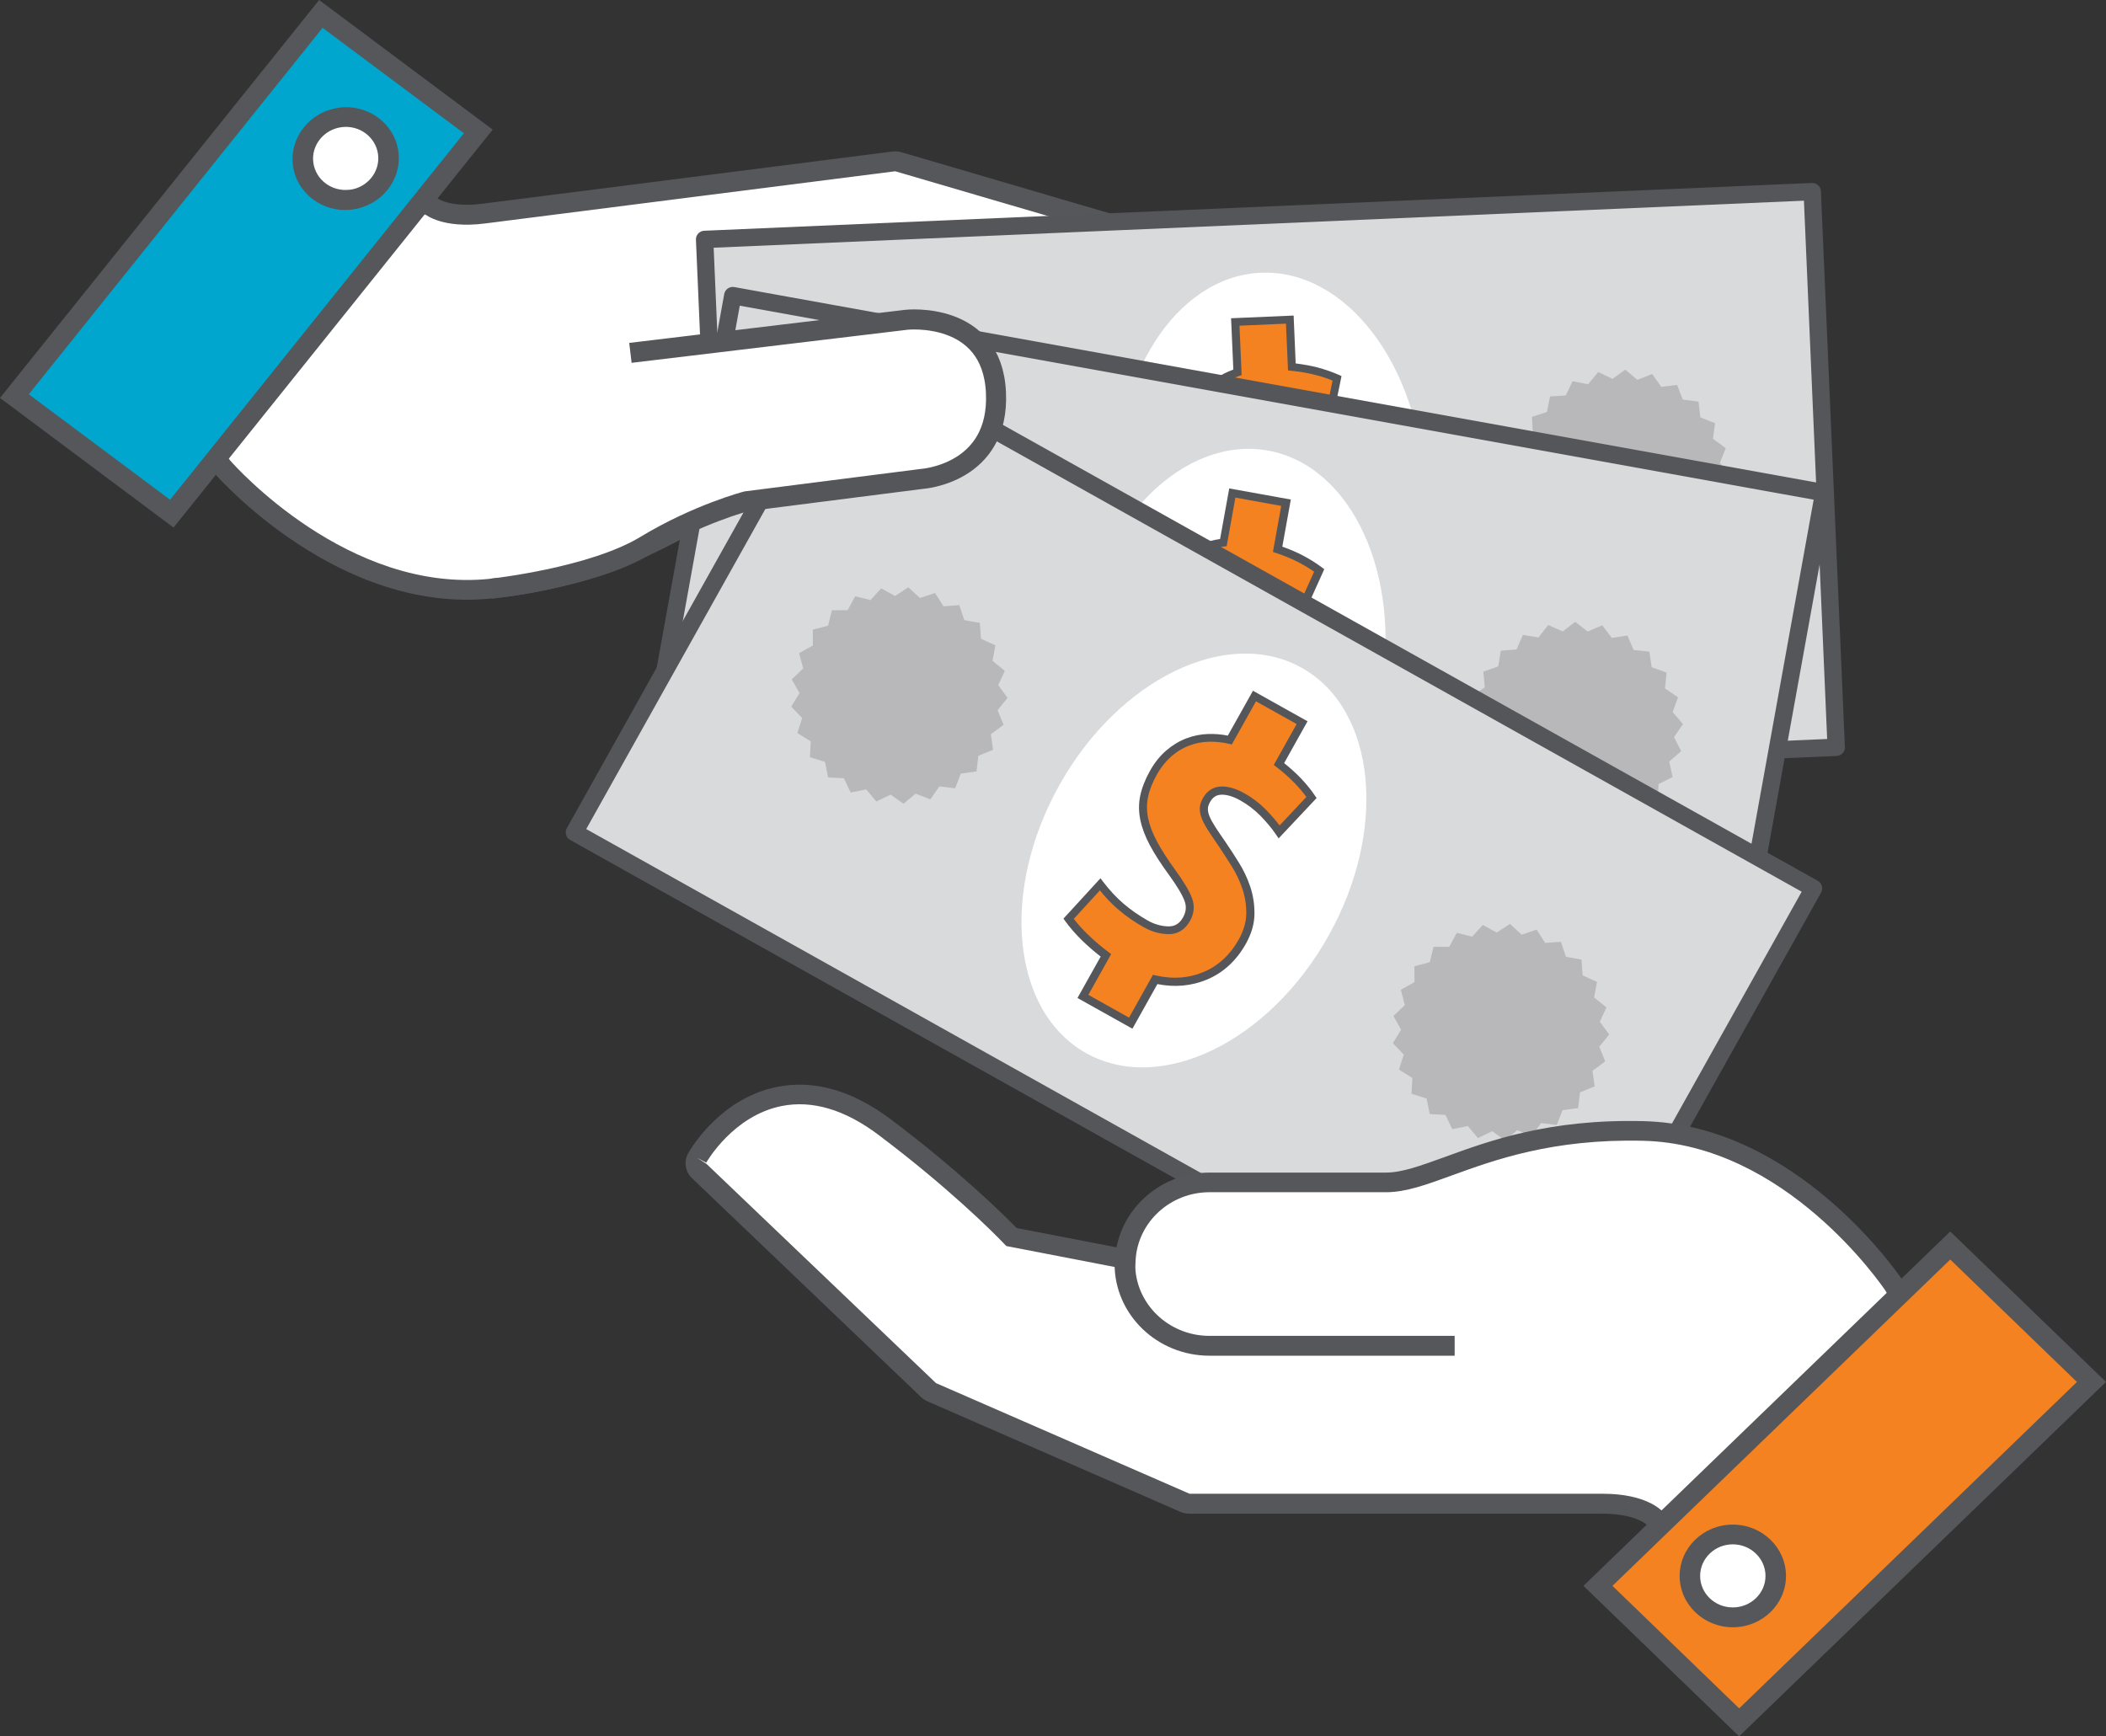
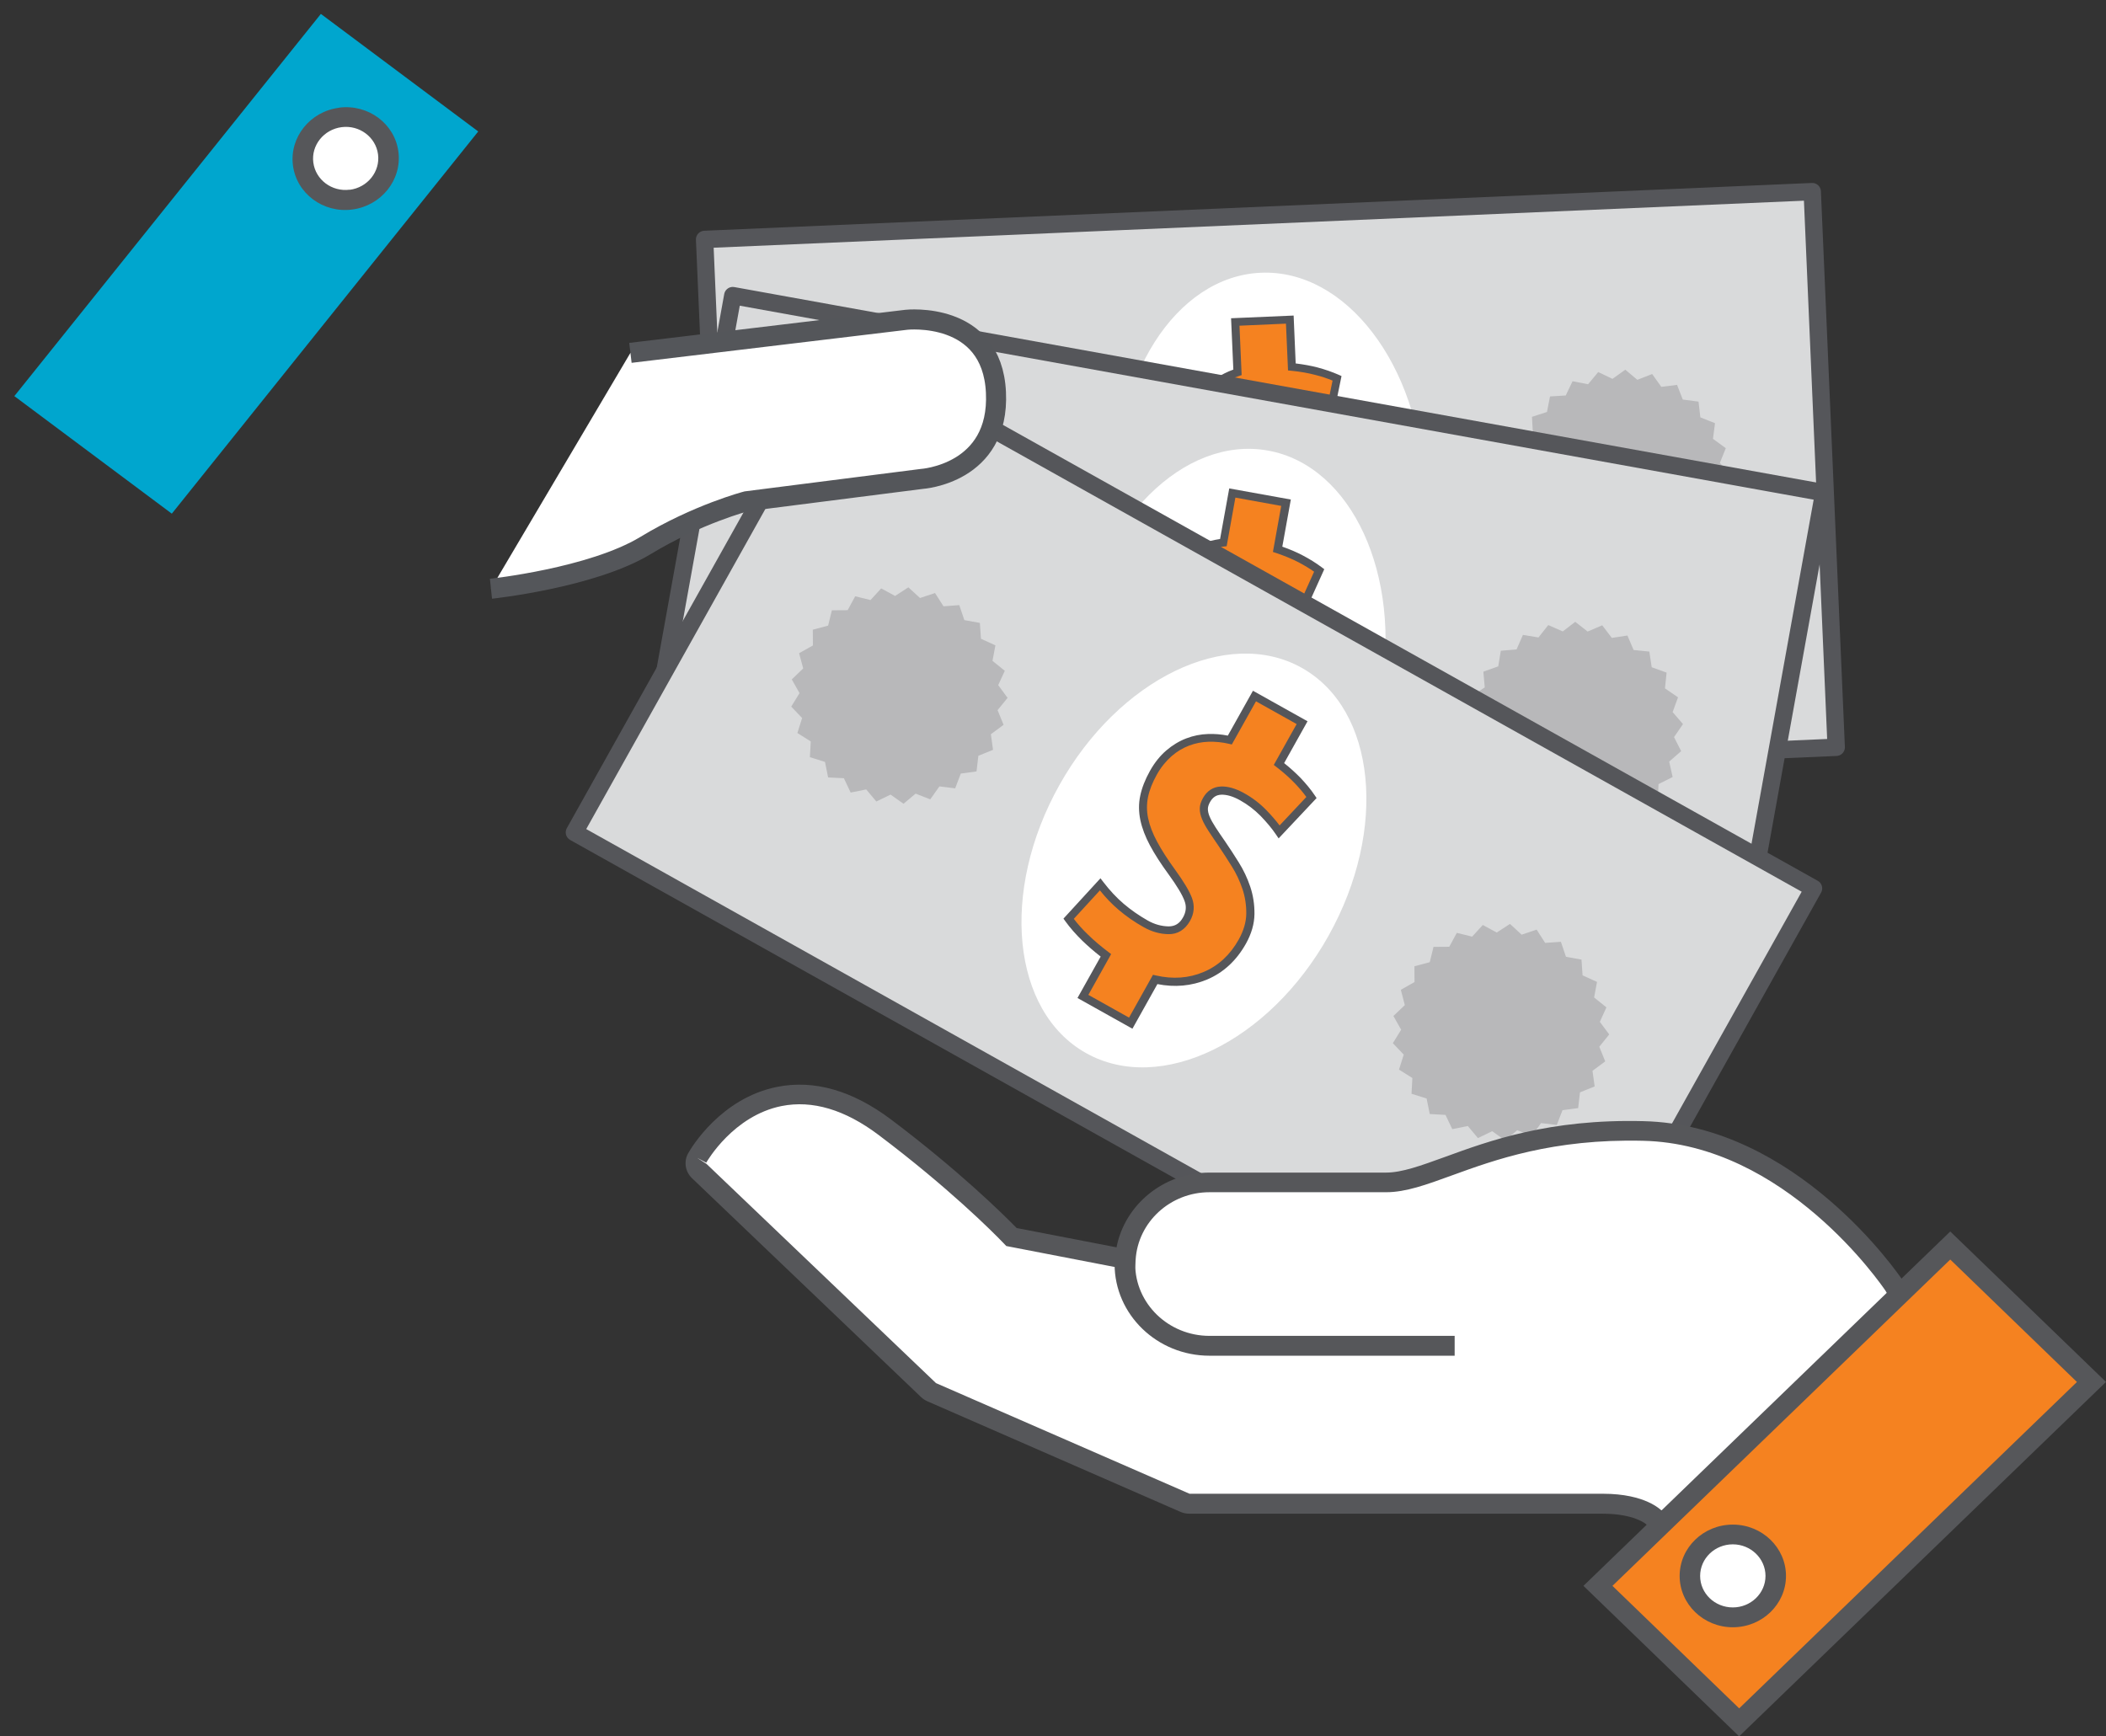
<svg xmlns="http://www.w3.org/2000/svg" id="Layer_2" viewBox="0 0 195.26 161.01">
  <rect x="0" y="0" width="195.26" height="161.01" fill="#333333" stroke="none" />
  <defs>
    <style>.cls-1{stroke:#54565a;stroke-miterlimit:10;stroke-width:1.86px;}.cls-1,.cls-2{fill:#fff;}.cls-3{fill:#f58220;}.cls-4{fill:#00a6ce;}.cls-5{fill:#b8b8ba;}.cls-6{fill:#55565a;}.cls-7{fill:#56575a;}.cls-8{fill:#d9dadb;stroke:#55565a;stroke-linejoin:round;stroke-width:1.61px;}</style>
  </defs>
  <g id="Layer_1-2">
    <g>
      <g>
-         <path class="cls-2" d="M132.19,41c-.08,.2-2.1,5.03-6.84,6.63-3.03,1.02-6.41,.48-10.06-1.6-7.18-4.09-11.79-7.7-12.93-8.61l-10.68-.69-.05-.04c.27,3.97-2.7,7.55-6.83,8.07l-16.24,2.07c-1.63,.21-3.35,1.1-5.53,2.22-3.79,1.96-8.99,4.65-17.5,5.53-13.61,1.42-24.44-10.76-24.9-11.28l-1.46-1.86,17.9-22.18,2.22-.28c.28-.04,.57,.04,.8,.22,.01,.01,1.38,1.04,4.76,.61l38.02-4.84c.15-.02,.3,0,.44,.03l24.57,7.21c.12,.03,.23,.09,.33,.16l23.64,17.46c.37,.27,.5,.75,.33,1.17h0Z" />
-         <path class="cls-7" d="M37.57,20.13l-17.21,21.32,.99,1.26c.44,.5,10.96,12.33,24.08,10.96,8.29-.86,13.4-3.49,17.15-5.43,2.26-1.17,4.05-2.09,5.86-2.32l16.25-2.07c3.6-.46,6.24-3.58,6-7.1l-.1-2.15,1.48,1.23,10.67,.69,.23,.19c1.23,.99,5.78,4.52,12.81,8.53,3.4,1.94,6.51,2.45,9.27,1.52,4.31-1.45,6.19-5.9,6.26-6.09l.88,.33-.91-.44-23.67-17.47-24.61-7.21-38.02,4.84c-3.97,.51-5.51-.84-5.56-.83l-1.83,.23h0Zm1.6-2.06c.54-.07,1.1,.08,1.5,.39,.01,0,1.2,.8,4.06,.43l38.02-4.84c.29-.04,.57-.01,.84,.07l24.58,7.21c.23,.07,.44,.17,.62,.31l23.65,17.46c.69,.52,.96,1.43,.64,2.23h0c-.23,.56-2.37,5.47-7.41,7.17-3.32,1.11-6.96,.54-10.86-1.67-6.75-3.85-11.28-7.29-12.82-8.51l-9.41-.61c-.26,4.03-3.45,7.43-7.67,7.96l-16.25,2.07c-1.46,.19-3.12,1.04-5.23,2.13-3.86,1.99-9.16,4.73-17.82,5.62-14.11,1.48-25.25-11.06-25.75-11.63l-1.9-2.42,18.6-23.04,2.61-.33h0Z" />
        <path class="cls-7" d="M82.76,28.81l-22.55,2.87,.23,1.82,22.55-2.87c3.77-.48,7.22,2.09,7.68,5.74,.02,.14,.03,.29,.04,.43l1.9-.13c-.01-.17-.03-.36-.05-.54-.59-4.65-4.99-7.93-9.8-7.32h0Z" />
        <polygon class="cls-4" points="1.33 36.73 29.75 1.29 44.34 12.19 15.93 47.63 1.33 36.73 1.33 36.73" />
-         <path class="cls-7" d="M2.67,36.56l13.1,9.78L43.01,12.36,29.91,2.58,2.67,36.56h0ZM29.59,0l16.09,12.02L16.09,48.92,0,36.9,29.59,0h0Z" />
        <path class="cls-2" d="M36,14.2c-.27-2.11-2.25-3.59-4.43-3.31s-3.73,2.21-3.46,4.31c.27,2.11,2.25,3.59,4.43,3.31s3.73-2.21,3.46-4.32h0Z" />
        <path class="cls-7" d="M32.42,17.6c1.66-.21,2.84-1.69,2.63-3.29s-1.72-2.73-3.37-2.52-2.84,1.68-2.63,3.28,1.72,2.73,3.37,2.52h0Zm-.97-7.62c2.7-.34,5.16,1.5,5.49,4.1,.33,2.61-1.59,5-4.29,5.35s-5.16-1.5-5.49-4.1c-.33-2.6,1.59-5,4.29-5.34h0Z" />
      </g>
      <g>
        <rect class="cls-8" x="66.39" y="19.96" width="102.79" height="51.57" transform="translate(-1.86 5.12) rotate(-2.47)" />
        <ellipse class="cls-2" cx="117.78" cy="45.74" rx="14.3" ry="20.47" transform="translate(-1.86 5.12) rotate(-2.47)" />
        <g>
          <path class="cls-3" d="M115.64,61.88l-.19-4.35c-.88-.08-1.72-.21-2.51-.39-.8-.18-1.54-.41-2.21-.68l.81-4.25c.94,.36,1.85,.61,2.74,.75,.89,.14,1.82,.19,2.79,.15,.78-.03,1.48-.23,2.1-.6,.62-.37,.92-.95,.88-1.76-.03-.68-.3-1.23-.81-1.63-.51-.4-1.4-.86-2.65-1.37-1.11-.45-2.05-.9-2.82-1.35-.78-.45-1.42-.94-1.92-1.48-.51-.53-.88-1.13-1.12-1.79s-.38-1.43-.42-2.3,.05-1.61,.27-2.3c.22-.68,.53-1.29,.93-1.81,.4-.52,.88-.97,1.43-1.34,.55-.37,1.15-.66,1.8-.87l-.2-4.67,5.06-.22,.19,4.38c.83,.08,1.59,.21,2.28,.4,.69,.18,1.33,.4,1.91,.66l-.88,4.29c-.63-.28-1.35-.52-2.16-.72-.81-.2-1.64-.28-2.49-.25s-1.48,.22-1.96,.55c-.48,.33-.71,.81-.68,1.45,.01,.33,.08,.6,.21,.82,.13,.22,.33,.43,.61,.63,.28,.2,.63,.4,1.05,.59,.42,.19,.92,.42,1.5,.68,.63,.28,1.3,.6,2.03,.96s1.4,.8,2.02,1.31c.62,.52,1.15,1.14,1.59,1.86,.43,.73,.67,1.58,.71,2.57,.07,1.72-.35,3.22-1.26,4.5-.91,1.28-2.17,2.19-3.78,2.73l.2,4.63-5.06,.22Z" />
          <path class="cls-6" d="M121.08,62.02l-5.8,.25-.19-4.4c-.77-.08-1.53-.2-2.24-.36-.82-.18-1.58-.42-2.27-.7l-.28-.12,.95-4.98,.41,.16c.91,.35,1.8,.6,2.67,.73,.86,.13,1.78,.18,2.71,.14,.71-.03,1.36-.22,1.93-.55,.51-.3,.73-.75,.7-1.42-.02-.58-.25-1.02-.67-1.35-.48-.38-1.34-.82-2.56-1.32-1.12-.45-2.08-.92-2.87-1.37-.8-.47-1.48-.98-2.01-1.54-.54-.57-.94-1.21-1.2-1.92-.25-.69-.4-1.51-.44-2.41s.06-1.7,.29-2.43c.23-.72,.56-1.37,.99-1.92,.43-.56,.94-1.03,1.52-1.42,.5-.33,1.05-.61,1.63-.82l-.21-4.76,5.8-.25,.19,4.44c.73,.09,1.4,.21,2.02,.37,.71,.19,1.37,.42,1.96,.68l.27,.12-1.03,5.03-.42-.19c-.6-.27-1.31-.5-2.09-.7-.77-.19-1.58-.27-2.38-.24-.75,.03-1.35,.19-1.77,.48-.38,.26-.54,.61-.52,1.12,.01,.27,.07,.49,.16,.65,.1,.17,.27,.34,.51,.51,.26,.19,.59,.37,.99,.56,.42,.19,.92,.42,1.5,.68,.63,.28,1.31,.6,2.04,.96,.74,.37,1.45,.83,2.09,1.36,.66,.54,1.22,1.2,1.67,1.96,.46,.78,.72,1.7,.77,2.75,.08,1.8-.37,3.39-1.33,4.73-.91,1.27-2.15,2.2-3.7,2.77l.2,4.73Zm-5.09-.52l4.32-.19-.2-4.54,.26-.09c1.52-.51,2.73-1.39,3.6-2.59,.86-1.21,1.26-2.64,1.19-4.27-.04-.92-.26-1.73-.66-2.4-.41-.68-.91-1.28-1.5-1.77-.6-.5-1.26-.92-1.95-1.27-.72-.36-1.39-.67-2.01-.95-.58-.26-1.08-.49-1.5-.68-.44-.2-.82-.42-1.11-.63-.32-.23-.56-.48-.72-.74-.16-.27-.25-.6-.26-.99-.03-.76,.26-1.37,.84-1.77,.54-.37,1.26-.57,2.15-.61s1.75,.05,2.59,.26c.65,.16,1.25,.35,1.79,.57l.73-3.55c-.49-.2-1.01-.38-1.58-.52-.67-.18-1.42-.31-2.23-.39l-.32-.03-.19-4.34-4.31,.19,.2,4.58-.27,.09c-.62,.21-1.2,.49-1.72,.83-.51,.34-.96,.76-1.34,1.25-.37,.49-.67,1.06-.87,1.7s-.29,1.37-.26,2.17,.17,1.57,.4,2.19c.22,.61,.57,1.17,1.04,1.66,.48,.51,1.1,.98,1.84,1.41,.75,.44,1.69,.88,2.77,1.33,1.3,.53,2.19,1,2.74,1.43,.6,.47,.92,1.11,.96,1.91,.04,.93-.33,1.66-1.06,2.09-.67,.4-1.44,.62-2.27,.66-.98,.04-1.95,0-2.86-.15-.78-.12-1.59-.33-2.4-.62l-.67,3.52c.57,.22,1.2,.4,1.87,.55,.78,.17,1.61,.3,2.47,.38l.32,.03,.19,4.3Z" />
        </g>
        <polygon class="cls-5" points="157.86 51.01 156.42 51.28 155.96 52.67 154.5 52.57 153.71 53.81 152.32 53.35 151.25 54.35 150.01 53.56 148.73 54.26 147.73 53.19 146.31 53.55 145.61 52.26 144.14 52.26 143.79 50.84 142.37 50.47 142.37 49 141.09 48.29 141.46 46.87 140.4 45.87 141.11 44.59 140.33 43.35 141.33 42.28 140.88 40.89 142.12 40.11 142.04 38.65 143.43 38.2 143.71 36.76 145.17 36.67 145.8 35.35 147.24 35.63 148.18 34.5 149.5 35.13 150.69 34.28 151.81 35.22 153.18 34.68 154.03 35.87 155.49 35.69 156.02 37.05 157.48 37.24 157.65 38.7 159.01 39.24 158.82 40.69 160.01 41.56 159.46 42.92 160.39 44.05 159.53 45.23 160.15 46.56 159.01 47.49 159.28 48.93 157.96 49.55 157.86 51.01" />
-         <polygon class="cls-5" points="94 53.76 92.56 54.03 92.1 55.43 90.64 55.33 89.85 56.56 88.46 56.1 87.39 57.1 86.15 56.31 84.87 57.02 83.87 55.94 82.45 56.3 81.75 55.02 80.28 55.01 79.93 53.59 78.51 53.22 78.51 51.76 77.23 51.05 77.6 49.63 76.54 48.62 77.25 47.34 76.47 46.1 77.47 45.04 77.02 43.64 78.27 42.86 78.18 41.4 79.57 40.95 79.85 39.52 81.31 39.43 81.94 38.11 83.38 38.39 84.32 37.26 85.64 37.89 86.83 37.03 87.95 37.97 89.32 37.43 90.17 38.62 91.63 38.44 92.16 39.81 93.62 40 93.79 41.45 95.15 42 94.96 43.45 96.15 44.31 95.6 45.67 96.53 46.8 95.67 47.99 96.29 49.31 95.15 50.24 95.42 51.68 94.1 52.3 94 53.76" />
      </g>
      <g>
        <rect class="cls-8" x="62.53" y="36.14" width="102.79" height="51.57" transform="translate(12.83 -19.27) rotate(10.24)" />
        <ellipse class="cls-2" cx="113.93" cy="61.93" rx="20.47" ry="14.3" transform="translate(32.73 163.03) rotate(-79.76)" />
        <g>
          <path class="cls-3" d="M108.29,77.2l.77-4.28c-.84-.27-1.63-.58-2.37-.93-.74-.35-1.41-.73-2-1.15l1.72-3.97c.83,.56,1.67,1,2.51,1.33,.84,.33,1.73,.58,2.69,.76,.77,.14,1.49,.1,2.18-.13,.69-.22,1.1-.73,1.25-1.52,.12-.67-.02-1.26-.44-1.77-.41-.51-1.17-1.15-2.28-1.92-.98-.68-1.8-1.33-2.46-1.94-.66-.61-1.17-1.23-1.55-1.86-.38-.63-.61-1.3-.7-2s-.06-1.48,.1-2.34,.41-1.56,.77-2.18c.36-.62,.8-1.14,1.31-1.56,.51-.42,1.07-.75,1.69-.99,.62-.24,1.27-.39,1.95-.46l.83-4.6,4.98,.9-.78,4.32c.79,.26,1.51,.56,2.14,.89,.64,.33,1.21,.69,1.71,1.07l-1.8,3.99c-.55-.41-1.2-.8-1.95-1.18-.75-.37-1.54-.64-2.37-.79s-1.49-.11-2.03,.1c-.54,.21-.87,.63-.98,1.26-.06,.33-.05,.61,.03,.85,.08,.24,.23,.49,.46,.75,.23,.26,.53,.53,.9,.81,.37,.28,.81,.61,1.31,.99,.55,.41,1.14,.87,1.76,1.38s1.19,1.08,1.68,1.73c.5,.64,.87,1.36,1.14,2.17,.26,.8,.31,1.69,.13,2.67-.31,1.7-1.05,3.07-2.22,4.11-1.17,1.05-2.6,1.66-4.29,1.83l-.82,4.56-4.98-.9Z" />
          <path class="cls-6" d="M113.56,78.53l-5.71-1.03,.78-4.33c-.74-.25-1.44-.53-2.1-.85-.76-.36-1.45-.76-2.06-1.19l-.25-.17,2.02-4.65,.37,.25c.81,.54,1.63,.98,2.44,1.3,.81,.32,1.69,.57,2.62,.74,.7,.13,1.37,.09,2-.11,.56-.18,.88-.57,1-1.23,.1-.57-.01-1.05-.36-1.47-.39-.48-1.13-1.1-2.2-1.85-.99-.69-1.83-1.35-2.49-1.97-.68-.63-1.22-1.28-1.62-1.94-.4-.67-.65-1.39-.75-2.14-.09-.73-.06-1.56,.1-2.45s.43-1.65,.82-2.3c.38-.65,.85-1.21,1.39-1.66,.54-.45,1.14-.8,1.79-1.05,.56-.21,1.16-.36,1.77-.45l.85-4.69,5.71,1.03-.79,4.37c.69,.24,1.32,.51,1.89,.81,.65,.34,1.24,.71,1.76,1.1l.24,.18-2.11,4.68-.37-.28c-.53-.4-1.16-.78-1.89-1.14-.71-.36-1.48-.61-2.27-.76-.74-.13-1.36-.11-1.83,.08-.42,.17-.66,.48-.75,.98-.05,.26-.04,.49,.01,.67,.06,.19,.19,.4,.38,.61,.21,.24,.5,.49,.85,.76,.37,.28,.8,.61,1.31,.99,.55,.41,1.14,.88,1.78,1.39,.64,.52,1.23,1.12,1.74,1.79,.52,.67,.92,1.44,1.2,2.28,.28,.86,.33,1.82,.14,2.85-.32,1.77-1.11,3.22-2.34,4.32-1.16,1.04-2.58,1.67-4.22,1.89l-.84,4.66Zm-4.85-1.63l4.25,.77,.81-4.47,.28-.03c1.6-.16,2.97-.75,4.08-1.74,1.1-.99,1.81-2.3,2.1-3.9,.16-.91,.12-1.75-.12-2.49-.25-.76-.61-1.45-1.08-2.05-.48-.62-1.02-1.18-1.62-1.66-.62-.51-1.21-.96-1.75-1.37-.51-.38-.95-.71-1.32-.99-.39-.3-.71-.59-.95-.86-.26-.3-.44-.59-.54-.88-.09-.3-.11-.64-.04-1.03,.14-.75,.55-1.28,1.21-1.54,.6-.24,1.36-.28,2.23-.12s1.7,.43,2.47,.82c.6,.3,1.15,.62,1.63,.95l1.49-3.3c-.43-.3-.91-.59-1.42-.86-.61-.32-1.32-.61-2.09-.87l-.31-.1,.77-4.27-4.25-.77-.81,4.51-.28,.03c-.65,.06-1.27,.21-1.86,.43-.58,.22-1.11,.53-1.58,.93-.47,.39-.88,.89-1.22,1.47s-.58,1.27-.73,2.06-.18,1.57-.1,2.22c.08,.65,.3,1.27,.65,1.85,.36,.6,.86,1.2,1.49,1.78,.64,.59,1.45,1.23,2.41,1.9,1.15,.8,1.92,1.45,2.35,1.99,.48,.59,.65,1.29,.51,2.07-.17,.92-.68,1.54-1.5,1.81-.74,.24-1.54,.29-2.36,.14-.97-.18-1.9-.44-2.76-.77-.74-.29-1.48-.67-2.21-1.13l-1.43,3.29c.51,.34,1.08,.66,1.7,.95,.72,.34,1.5,.65,2.32,.91l.31,.1-.77,4.24Z" />
        </g>
        <polygon class="cls-5" points="151.87 75.89 150.4 75.83 149.65 77.09 148.24 76.67 147.2 77.7 145.95 76.95 144.68 77.69 143.65 76.65 142.24 77.05 141.5 75.78 140.04 75.82 139.64 74.41 138.21 74.09 138.17 72.62 136.87 71.95 137.2 70.52 136.1 69.55 136.78 68.24 135.96 67.03 136.94 65.94 136.45 64.55 137.66 63.74 137.53 62.28 138.91 61.79 139.15 60.34 140.61 60.22 141.2 58.87 142.64 59.11 143.55 57.96 144.89 58.55 146.05 57.66 147.2 58.56 148.55 57.98 149.44 59.15 150.89 58.93 151.46 60.27 152.92 60.42 153.14 61.87 154.52 62.37 154.37 63.83 155.58 64.66 155.08 66.03 156.04 67.14 155.21 68.35 155.87 69.65 154.76 70.62 155.08 72.05 153.77 72.71 153.71 74.17 152.28 74.48 151.87 75.89" />
        <polygon class="cls-5" points="88.96 64.52 87.5 64.47 86.75 65.72 85.34 65.31 84.3 66.34 83.05 65.58 81.78 66.32 80.75 65.28 79.34 65.68 78.6 64.42 77.14 64.46 76.74 63.05 75.31 62.72 75.27 61.26 73.97 60.58 74.3 59.16 73.2 58.18 73.88 56.88 73.06 55.66 74.04 54.57 73.55 53.19 74.76 52.37 74.63 50.91 76.01 50.43 76.25 48.98 77.71 48.85 78.3 47.51 79.74 47.75 80.65 46.59 81.99 47.18 83.15 46.29 84.3 47.2 85.65 46.62 86.54 47.78 87.99 47.56 88.56 48.91 90.02 49.05 90.24 50.5 91.62 51.01 91.47 52.46 92.68 53.29 92.18 54.67 93.14 55.77 92.31 56.98 92.97 58.29 91.86 59.25 92.17 60.68 90.86 61.34 90.81 62.81 89.38 63.12 88.96 64.52" />
      </g>
      <g>
        <rect class="cls-8" x="59.3" y="54" width="102.79" height="51.57" transform="translate(53.06 -43.9) rotate(29.23)" />
        <ellipse class="cls-2" cx="110.7" cy="79.79" rx="20.47" ry="14.3" transform="translate(-12.99 137.43) rotate(-60.77)" />
        <g>
          <path class="cls-3" d="M100.4,92.4l2.13-3.8c-.7-.53-1.35-1.08-1.94-1.65-.59-.57-1.09-1.15-1.52-1.74l2.92-3.19c.61,.8,1.25,1.49,1.94,2.08,.69,.59,1.45,1.12,2.29,1.59,.68,.38,1.38,.58,2.1,.59,.72,.01,1.28-.33,1.67-1.03,.33-.6,.39-1.2,.16-1.81-.23-.61-.73-1.47-1.53-2.56-.71-.96-1.27-1.84-1.69-2.63-.42-.79-.71-1.55-.86-2.27-.15-.72-.16-1.43-.01-2.12s.43-1.42,.85-2.18,.89-1.34,1.44-1.81c.54-.47,1.13-.82,1.74-1.05,.62-.24,1.26-.36,1.92-.39,.66-.02,1.33,.05,1.99,.2l2.28-4.08,4.42,2.47-2.14,3.83c.66,.51,1.24,1.02,1.73,1.54,.49,.52,.92,1.04,1.27,1.56l-3,3.19c-.39-.57-.87-1.15-1.46-1.75-.59-.6-1.25-1.1-1.99-1.52s-1.37-.59-1.95-.57c-.58,.03-1.03,.32-1.34,.87-.16,.29-.25,.56-.25,.81,0,.25,.06,.54,.19,.86,.13,.32,.33,.67,.58,1.06,.26,.39,.56,.84,.92,1.37,.39,.57,.79,1.19,1.22,1.88s.77,1.41,1.03,2.18c.26,.77,.38,1.57,.37,2.42-.01,.84-.26,1.7-.75,2.56-.84,1.5-1.99,2.56-3.44,3.17-1.45,.61-3,.72-4.65,.34l-2.26,4.05-4.42-2.47Z" />
          <path class="cls-6" d="M104.96,95.37l-5.06-2.83,2.15-3.84c-.62-.48-1.19-.98-1.71-1.48-.6-.59-1.13-1.19-1.56-1.79l-.18-.25,3.43-3.74,.27,.35c.59,.77,1.22,1.45,1.89,2.02,.67,.57,1.42,1.09,2.23,1.55,.62,.35,1.27,.53,1.93,.54,.59,0,1.02-.26,1.34-.84,.28-.5,.33-1,.14-1.51-.21-.58-.71-1.41-1.48-2.47-.71-.97-1.29-1.87-1.72-2.67-.44-.82-.74-1.61-.9-2.36-.16-.77-.17-1.53-.01-2.27,.15-.72,.45-1.49,.89-2.28s.95-1.42,1.52-1.91c.57-.49,1.2-.87,1.85-1.12,.65-.25,1.34-.39,2.04-.41,.6-.02,1.21,.03,1.82,.15l2.33-4.16,5.06,2.83-2.17,3.88c.57,.45,1.08,.92,1.53,1.38,.5,.53,.95,1.07,1.31,1.61l.17,.25-3.52,3.74-.26-.38c-.37-.55-.85-1.12-1.41-1.7-.56-.57-1.2-1.06-1.9-1.45-.66-.37-1.25-.54-1.76-.52-.46,.02-.78,.24-1.03,.68-.13,.23-.2,.45-.2,.64,0,.2,.05,.44,.16,.7,.12,.29,.31,.63,.55,1,.25,.39,.56,.84,.92,1.36,.39,.57,.8,1.2,1.23,1.89,.44,.7,.8,1.46,1.07,2.26,.27,.81,.4,1.66,.39,2.54-.01,.9-.28,1.83-.79,2.74-.88,1.57-2.09,2.69-3.61,3.33-1.44,.6-2.99,.74-4.6,.42l-2.31,4.13Zm-4.05-3.12l3.77,2.11,2.22-3.97,.27,.06c1.56,.36,3.05,.26,4.42-.32,1.36-.57,2.46-1.58,3.26-3.01,.45-.81,.69-1.61,.7-2.39,.01-.8-.11-1.57-.35-2.29-.25-.74-.58-1.45-.99-2.1-.42-.68-.83-1.3-1.21-1.87-.36-.52-.66-.98-.92-1.37-.27-.41-.48-.78-.62-1.12-.15-.36-.23-.7-.22-1.01,0-.31,.11-.64,.3-.98,.37-.66,.94-1.03,1.65-1.06,.65-.03,1.37,.18,2.15,.61s1.47,.96,2.07,1.58c.47,.48,.88,.96,1.23,1.42l2.48-2.64c-.31-.43-.67-.85-1.07-1.27-.48-.5-1.05-1.01-1.69-1.5l-.26-.2,2.12-3.79-3.77-2.11-2.24,4-.27-.06c-.63-.15-1.27-.21-1.9-.19-.62,.02-1.22,.14-1.8,.36-.58,.22-1.13,.55-1.63,.99s-.97,1.01-1.36,1.71-.68,1.42-.81,2.07c-.13,.64-.13,1.3,.01,1.96,.14,.68,.42,1.41,.83,2.17,.41,.77,.97,1.64,1.66,2.59,.82,1.13,1.34,2,1.58,2.65,.26,.72,.2,1.43-.19,2.12-.46,.81-1.15,1.24-2,1.22-.78-.01-1.55-.23-2.28-.64-.86-.48-1.65-1.03-2.35-1.63-.6-.51-1.18-1.11-1.72-1.79l-2.42,2.64c.37,.49,.81,.98,1.3,1.45,.57,.56,1.21,1.1,1.9,1.62l.26,.2-2.1,3.76Z" />
        </g>
        <polygon class="cls-5" points="142.03 105.33 140.67 104.8 139.55 105.75 138.35 104.89 137.03 105.53 136.09 104.41 134.65 104.7 134.02 103.38 132.56 103.3 132.27 101.86 130.87 101.42 130.95 99.96 129.71 99.18 130.15 97.79 129.14 96.73 129.91 95.48 129.19 94.21 130.25 93.2 129.88 91.78 131.15 91.06 131.14 89.6 132.56 89.22 132.91 87.8 134.37 87.79 135.07 86.5 136.49 86.85 137.48 85.77 138.77 86.47 140 85.67 141.08 86.67 142.47 86.2 143.26 87.43 144.72 87.33 145.19 88.72 146.63 88.98 146.73 90.44 148.07 91.05 147.8 92.49 148.94 93.41 148.33 94.75 149.2 95.92 148.28 97.06 148.83 98.42 147.65 99.29 147.85 100.74 146.49 101.29 146.32 102.75 144.87 102.94 144.34 104.31 142.88 104.14 142.03 105.33" />
        <polygon class="cls-5" points="86.25 74.12 84.89 73.59 83.77 74.53 82.57 73.68 81.25 74.32 80.31 73.2 78.87 73.49 78.24 72.16 76.78 72.09 76.49 70.65 75.09 70.21 75.17 68.75 73.93 67.97 74.37 66.58 73.36 65.52 74.13 64.27 73.41 63 74.47 61.98 74.09 60.57 75.37 59.85 75.36 58.39 76.78 58.01 77.13 56.59 78.59 56.58 79.29 55.29 80.71 55.64 81.7 54.56 82.99 55.26 84.22 54.46 85.3 55.45 86.69 54.99 87.48 56.22 88.94 56.11 89.41 57.5 90.85 57.76 90.95 59.23 92.29 59.84 92.02 61.28 93.16 62.2 92.55 63.53 93.42 64.71 92.49 65.85 93.05 67.21 91.87 68.08 92.07 69.53 90.71 70.08 90.54 71.53 89.08 71.73 88.56 73.1 87.1 72.92 86.25 74.12" />
      </g>
      <g>
        <path class="cls-2" d="M64.65,107.37c.11-.19,2.72-4.72,7.62-5.71,3.13-.63,6.42,.33,9.78,2.86,6.6,4.97,10.73,9.12,11.74,10.18l10.51,2.04,.05,.05c.24-3.97,3.63-7.15,7.8-7.15h16.38c1.65,0,3.47-.66,5.77-1.5,4.01-1.46,9.5-3.47,18.05-3.27,13.68,.31,22.89,13.76,23.27,14.33l1.21,2.03-20.56,19.74h-2.24c-.28,0-.56-.11-.77-.32-.01-.01-1.24-1.21-4.64-1.21h-38.33c-.15,0-.3-.03-.43-.09l-23.47-10.25c-.11-.05-.22-.12-.3-.2l-21.25-20.31c-.33-.32-.41-.81-.18-1.2h0Z" />
        <path class="cls-7" d="M155.87,140.04l19.77-18.97-.82-1.38c-.37-.55-9.31-13.62-22.5-13.91-8.33-.2-13.74,1.77-17.7,3.21-2.39,.87-4.28,1.56-6.1,1.56h-16.38c-3.63,0-6.64,2.76-6.85,6.28l-.18,2.15-1.31-1.41-10.5-2.03-.21-.22c-1.09-1.14-5.17-5.21-11.63-10.08-3.12-2.35-6.15-3.25-9-2.68-4.46,.9-6.88,5.08-6.98,5.25l-.83-.44,.85,.55,21.28,20.33,23.51,10.26h38.33c4,0,5.36,1.53,5.41,1.53h1.85Zm-1.85,1.84c-.55,0-1.08-.22-1.44-.58-.01,0-1.09-.94-3.98-.94h-38.33c-.29,0-.57-.06-.82-.17l-23.48-10.26c-.22-.1-.41-.23-.57-.38l-21.25-20.31c-.62-.6-.77-1.54-.35-2.29h0c.29-.53,3.04-5.13,8.26-6.17,3.43-.68,6.98,.34,10.56,3.03,6.21,4.68,10.27,8.66,11.64,10.06l9.26,1.79c.77-3.96,4.36-6.93,8.61-6.93h16.38c1.48,0,3.22-.64,5.46-1.45,4.08-1.49,9.68-3.54,18.39-3.32,14.18,.32,23.65,14.16,24.07,14.79l1.58,2.64-21.36,20.5h-2.63Z" />
        <path class="cls-7" d="M112.14,125.71h22.73s0-1.84,0-1.84h-22.73c-3.8,0-6.89-2.99-6.89-6.66,0-.14,0-.29,.01-.43l-1.9-.11c-.01,.17-.02,.36-.02,.54,0,4.69,3.95,8.5,8.8,8.5h0Z" />
        <polygon class="cls-3" points="193.92 128.15 161.25 159.72 148.15 147.06 180.82 115.49 193.92 128.15 193.92 128.15" />
        <path class="cls-7" d="M192.57,128.15l-11.75-11.36-31.32,30.26,11.75,11.36,31.32-30.27h0Zm-31.32,32.86l-14.44-13.96,34.01-32.86,14.44,13.95-34.01,32.86h0Z" />
        <path class="cls-2" d="M156.68,146.12c0,2.12,1.78,3.84,3.98,3.84s3.98-1.72,3.98-3.84c0-2.12-1.78-3.84-3.98-3.84s-3.98,1.72-3.98,3.84h0Z" />
        <path class="cls-7" d="M160.66,143.2c-1.67,0-3.03,1.31-3.03,2.93s1.36,2.92,3.03,2.92,3.03-1.31,3.03-2.92c0-1.61-1.36-2.93-3.03-2.93h0Zm0,7.69c-2.72,0-4.93-2.14-4.93-4.76s2.21-4.76,4.93-4.76,4.93,2.14,4.93,4.76c0,2.62-2.21,4.76-4.93,4.76h0Z" />
      </g>
      <path class="cls-1" d="M58.45,32.72l25.6-3.07s7.93-.86,8.29,6.73c.37,7.58-6.89,8.03-6.89,8.03l-16.24,2.07s-4.54,1.18-9.37,4.11c-4.98,3.01-14.32,4-14.32,4" />
    </g>
  </g>
</svg>